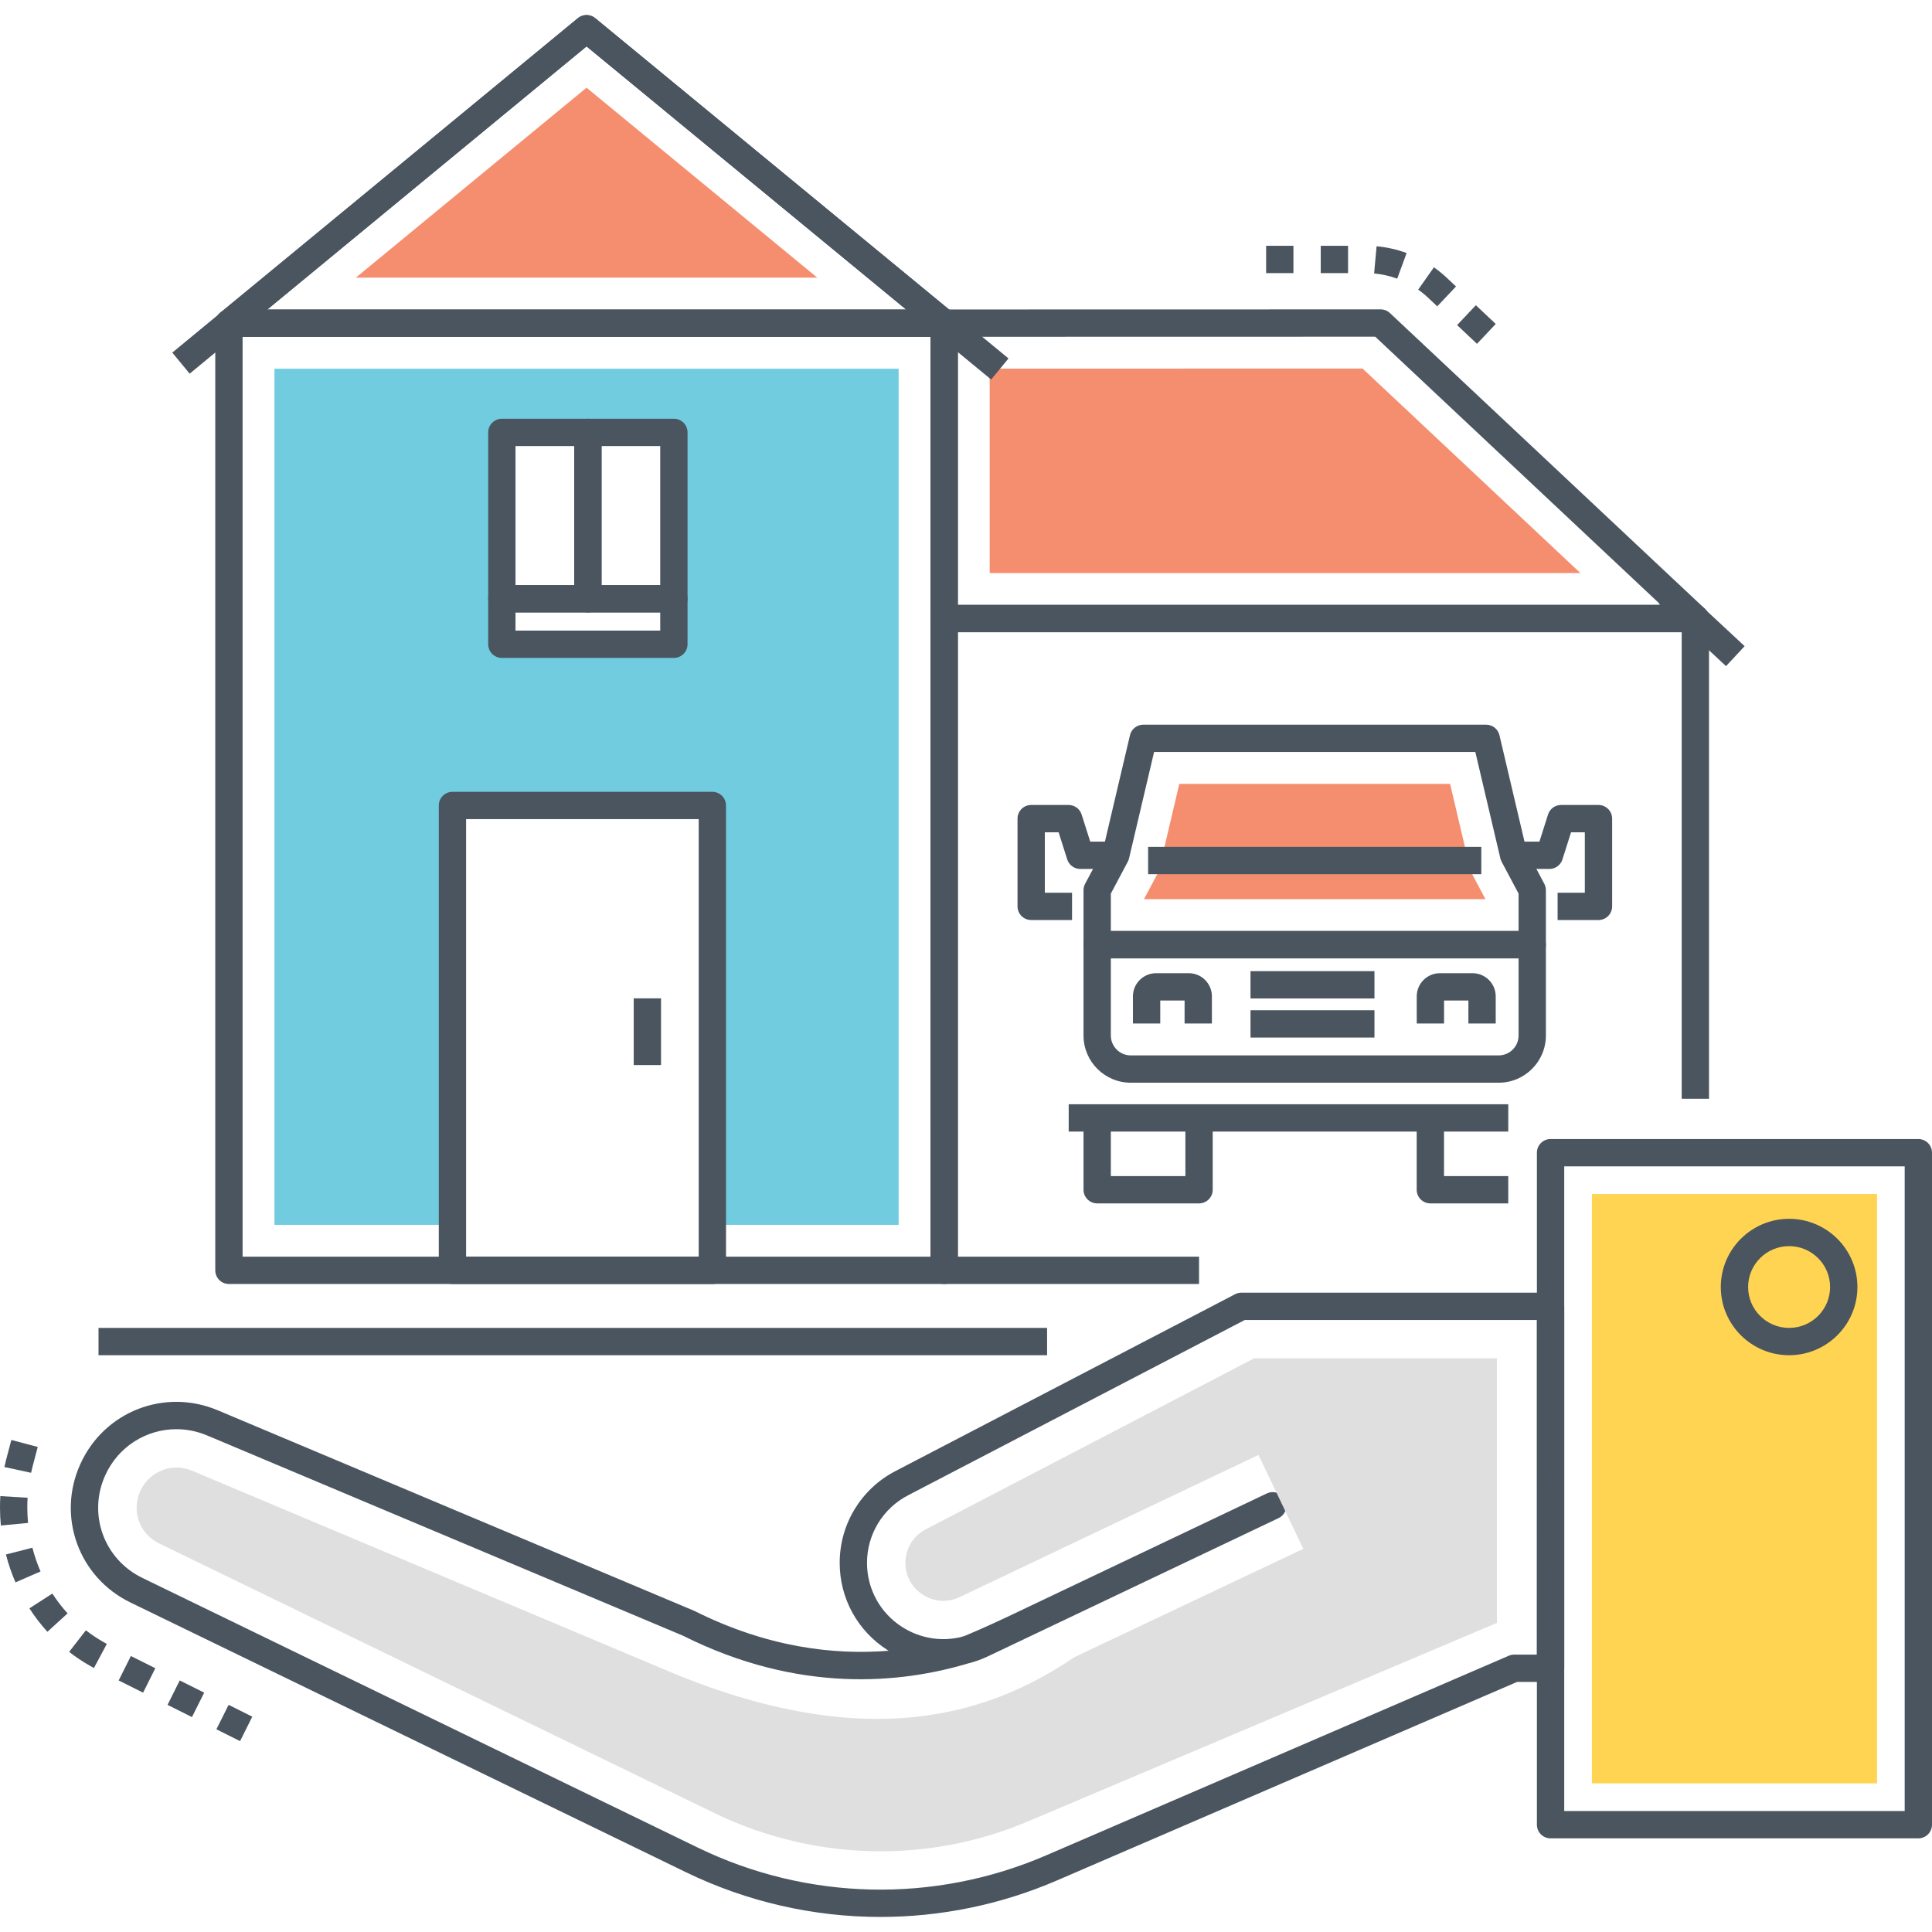
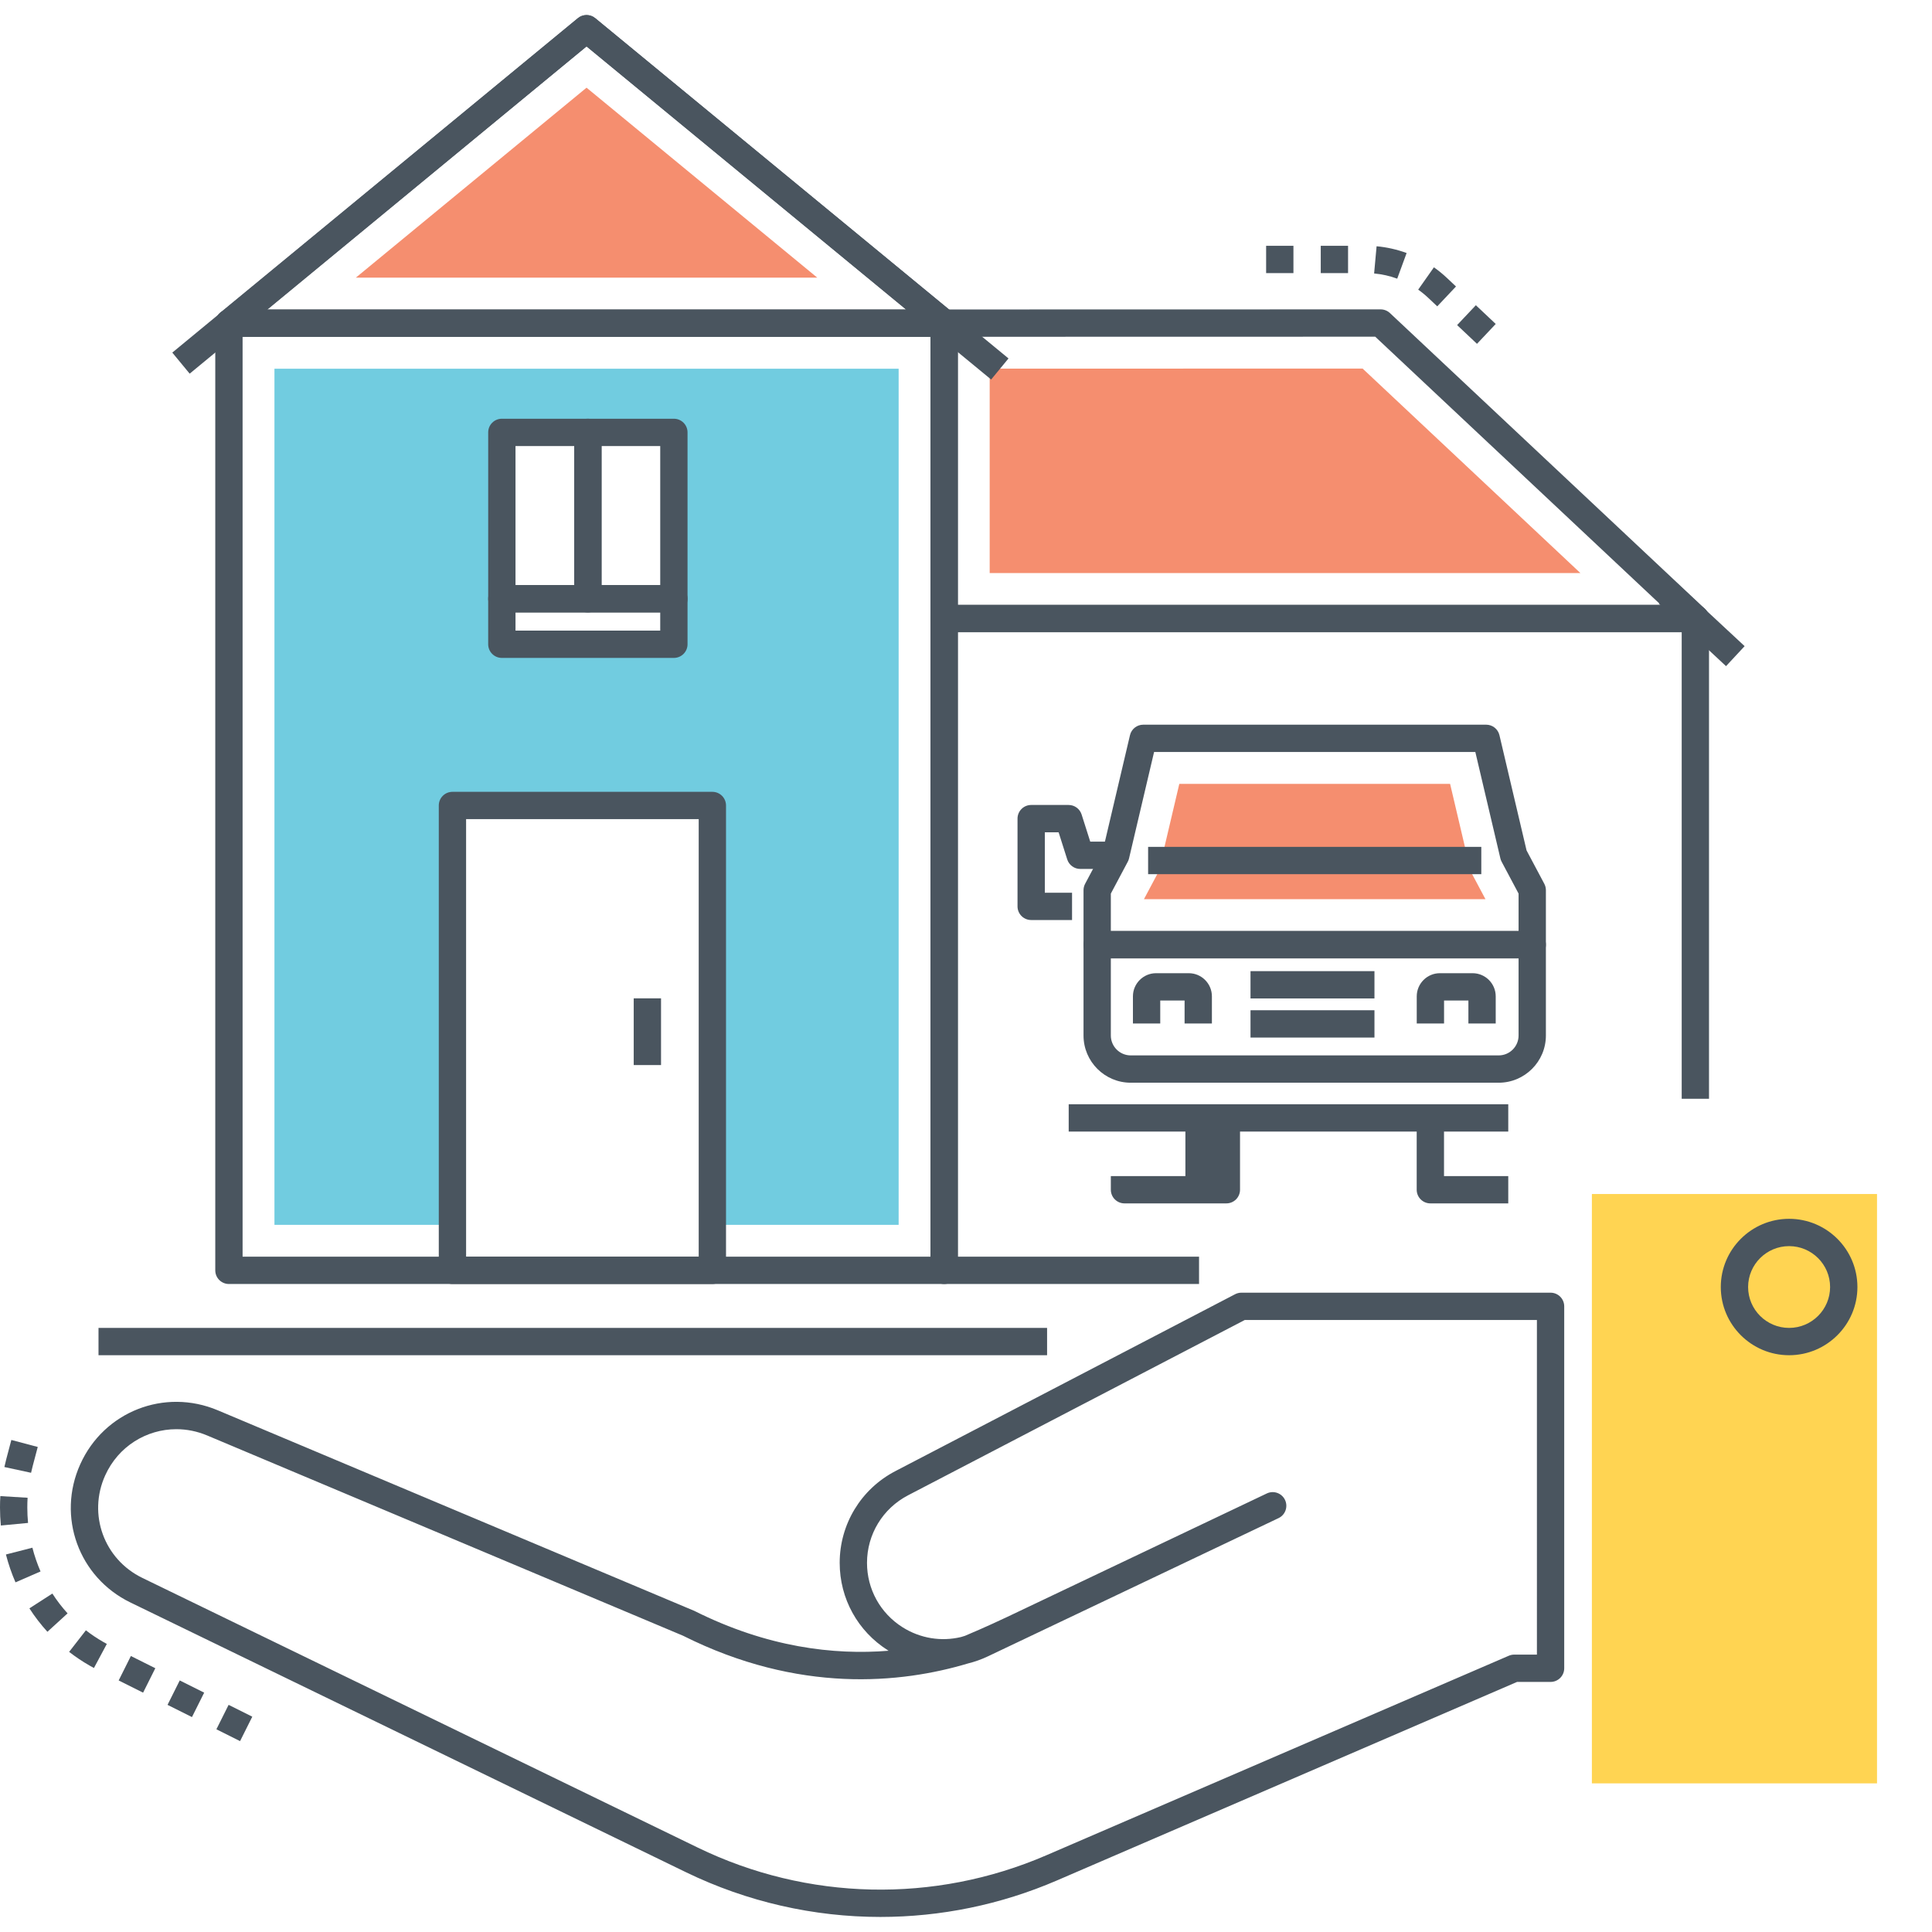
<svg xmlns="http://www.w3.org/2000/svg" version="1.1" id="Layer_1" x="0px" y="0px" viewBox="0 0 512 512" style="enable-background:new 0 0 512 512;" xml:space="preserve">
  <g>
    <g>
      <g>
        <g>
          <path style="fill:#4A555F;" d="M410.915,342.575h-81.932c-0.582,0-1.154,0.14-1.67,0.409l-90.014,46.869      c-9.114,4.744-14.773,14.064-14.773,24.322c0.002,9.458,4.781,18.124,12.787,23.181c0.059,0.036,0.118,0.074,0.177,0.11      c-14.512,1.176-32.169-0.887-51.468-10.559L57.71,373.742c-14.125-5.947-30.136,0.326-36.436,14.283      c-6.27,13.889-0.432,29.987,13.291,36.65l147.187,71.467c16.276,7.902,33.908,11.868,51.567,11.868      c15.899-0.001,31.823-3.217,46.782-9.672l121.935-52.611h8.878c1.998,0,3.619-1.62,3.619-3.619v-95.915      C414.534,344.195,412.913,342.575,410.915,342.575z M407.296,438.489h-6.006c-0.492,0-0.98,0.101-1.435,0.296l-122.624,52.908      c-29.631,12.787-63.282,12.036-92.317-2.062L37.728,418.164c-10.174-4.939-14.502-16.869-9.856-27.16      c3.48-7.706,10.949-12.253,18.864-12.253c2.716,0,5.487,0.536,8.167,1.663l126.094,53.063      c30.727,15.408,57.807,12.662,75.57,7.345c1.789-0.444,3.551-1.07,5.262-1.884l8.247-3.922c0.099-0.047,0.198-0.094,0.299-0.142      l68.454-32.558c1.805-0.858,2.571-3.018,1.713-4.823c-0.857-1.805-3.018-2.574-4.823-1.714l-68.708,32.68      c-5.639,2.674-10.405,4.683-11.277,5.047c-0.339,0.107-0.681,0.213-1.03,0.318c-5.256,1.264-10.829,0.376-15.522-2.589      c-5.895-3.723-9.416-10.101-9.416-17.061c0-7.549,4.168-14.408,10.876-17.902l89.229-46.459h77.427V438.489z" />
        </g>
      </g>
    </g>
    <g>
      <g>
-         <path style="fill:#DFDFDF;" d="M332.366,359.971l-87.013,45.308c-3.335,1.736-5.406,5.145-5.406,8.896     c0,3.515,1.709,6.608,4.688,8.484c1.641,1.035,3.487,1.582,5.34,1.582c1.488,0,2.955-0.339,4.36-1.008l79.175-37.657     l11.881,24.877l-60.614,28.685c-10.508,7.067-27.333,16.387-52.357,16.387c-16.763,0-35.323-4.235-55.166-12.587l-126.31-53.164     c-1.343-0.565-2.749-0.852-4.176-0.852c-4.125,0-7.9,2.455-9.616,6.254c-2.368,5.25-0.16,11.336,5.029,13.855l147.187,71.468     c13.628,6.617,28.826,10.115,43.949,10.115c13.779,0,27.194-2.774,39.873-8.244l123.516-52.29l0.001-70.106L332.366,359.971z" />
-       </g>
-     </g>
-     <g>
-       <g>
-         <g>
-           <path style="fill:#4A555F;" d="M510.939,302.915c-0.678-0.679-1.6-1.06-2.559-1.06l-97.466,0.001      c-1.998,0-3.619,1.62-3.619,3.619v178.086c0,1.999,1.621,3.619,3.619,3.619h97.466c1.998,0,3.619-1.62,3.619-3.619V305.474      C512,304.514,511.618,303.594,510.939,302.915z M504.762,479.942h-90.228V309.094l90.228-0.001V479.942z" />
-         </g>
+         </g>
+     </g>
+     <g>
+       <g>
+         <g>
+           </g>
      </g>
    </g>
    <g>
      <g>
        <rect x="421.866" y="316.426" style="fill:#FFD452;" width="75.563" height="156.185" />
      </g>
    </g>
    <g>
      <g>
        <g>
          <path style="fill:#4A555F;" d="M474.131,322.999c-9.981,0-18.103,8.108-18.103,18.074c0,9.966,8.122,18.074,18.103,18.074      s18.103-8.108,18.103-18.074C492.234,331.106,484.112,322.999,474.131,322.999z M474.131,351.909      c-5.992,0-10.864-4.861-10.864-10.836c0-5.975,4.873-10.836,10.864-10.836s10.864,4.861,10.864,10.836      C484.996,347.048,480.123,351.909,474.131,351.909z" />
        </g>
      </g>
    </g>
    <g>
      <g>
        <g>
          <path style="fill:#4A555F;" d="M7.238,399.497c-0.002-0.858,0.023-1.716,0.075-2.576l-7.224-0.437      c-0.062,1.012-0.092,2.023-0.09,3.023c0,1.583,0.076,3.187,0.227,4.769l7.205-0.683C7.304,402.237,7.238,400.862,7.238,399.497z       M7.79,426.232c1.421,2.204,3.028,4.292,4.776,6.207l5.344-4.88c-1.475-1.617-2.834-3.383-4.036-5.25L7.79,426.232z       M8.668,388.507l1.336-5.05l-6.998-1.851l-1.336,5.051c-0.187,0.704-0.356,1.41-0.509,2.118l7.073,1.529      C8.365,389.704,8.511,389.105,8.668,388.507z M8.584,410.157l-7.012,1.798c0.648,2.525,1.501,5.009,2.535,7.384l6.635-2.889      C9.863,414.427,9.135,412.31,8.584,410.157z M60.585,451.804l-3.237,6.475l6.274,3.135l3.237-6.475L60.585,451.804z       M44.398,451.808l6.475,3.236l3.237-6.475l-6.475-3.236L44.398,451.808z M22.763,432.05l-4.444,5.713      c1.708,1.329,3.527,2.55,5.41,3.627c0.384,0.22,0.772,0.435,1.166,0.646l3.417-6.381c-0.332-0.178-0.66-0.359-0.985-0.546      C25.739,434.2,24.203,433.171,22.763,432.05z M31.448,445.337l6.475,3.236l3.237-6.475l-6.475-3.236L31.448,445.337z" />
        </g>
      </g>
    </g>
    <g>
      <g>
        <path style="fill:#4A555F;" d="M449.288,160.306H250.213c-1.998,0-3.619,1.62-3.619,3.619v172.729     c0,1.999,1.621,3.619,3.619,3.619h67.547v-7.238h-63.928v-165.49h191.836v123.642h7.238V163.925     C452.907,161.926,451.286,160.306,449.288,160.306z" />
      </g>
    </g>
    <g>
      <g>
        <g>
          <path style="fill:#4A555F;" d="M252.777,83.085c-0.679-0.679-1.6-1.06-2.559-1.06H60.669c-1.998,0-3.619,1.62-3.619,3.619      v251.011c0,1.999,1.621,3.619,3.619,3.619h189.544c1.998,0,3.619-1.62,3.619-3.619l0.004-251.011      C253.837,84.684,253.456,83.764,252.777,83.085z M246.594,333.036H64.289V89.263h182.31L246.594,333.036z" />
        </g>
      </g>
    </g>
    <g>
      <g>
        <g>
          <path style="fill:#71CCE0;" d="M72.732,97.719v226.87h47.169V213.459h68.884V324.59h49.365V97.719H72.732z M178.579,170.729      h-45.577v-56.144h45.577V170.729z" />
        </g>
      </g>
    </g>
    <g>
      <g>
        <g>
          <path style="fill:#4A555F;" d="M451.764,161.286l-83.409-78.317c-0.669-0.63-1.558-0.981-2.477-0.981l-115.665,0.025      c-2,0.001-3.619,1.62-3.619,3.619v78.293c0,1.999,1.621,3.619,3.619,3.619h199.074c1.484,0,2.818-0.907,3.365-2.287      C453.199,163.877,452.848,162.303,451.764,161.286z M253.833,160.306V89.251l110.614-0.024l75.699,71.079H253.833z" />
        </g>
      </g>
    </g>
    <g>
      <g>
        <polygon style="fill:#F58E6F;" points="361.104,97.672 262.276,97.694 262.276,151.861 418.816,151.861    " />
      </g>
    </g>
    <g>
      <g>
        <g>
          <path style="fill:#4A555F;" d="M252.518,82.85L157.742,4.815c-1.333-1.1-3.266-1.1-4.599,0L58.37,82.85      c-1.181,0.971-1.624,2.578-1.107,4.016c0.516,1.438,1.88,2.397,3.407,2.397h189.548c1.527,0,2.891-0.959,3.407-2.397      C254.141,85.428,253.698,83.821,252.518,82.85z M70.759,82.025l84.684-69.727l84.687,69.727H70.759z" />
        </g>
      </g>
    </g>
    <g>
      <g>
        <polygon style="fill:#F58E6F;" points="155.442,23.236 94.299,73.58 216.587,73.58    " />
      </g>
    </g>
    <g>
      <g>
        <g>
          <path style="fill:#4A555F;" d="M406.059,246.735H290.763c-1.998,0-3.619,1.62-3.619,3.619v24.066      c0,6.899,5.613,12.511,12.511,12.511h97.511c6.899,0,12.511-5.612,12.511-12.511v-24.066      C409.678,248.355,408.057,246.735,406.059,246.735z M402.439,274.419c0,2.908-2.365,5.273-5.273,5.273h-97.511      c-2.907,0-5.273-2.366-5.273-5.273v-20.446h108.057V274.419z" />
        </g>
      </g>
    </g>
    <g>
      <g>
        <rect x="283.216" y="292.64" style="fill:#4A555F;" width="116.488" height="7.238" />
      </g>
    </g>
    <g>
      <g>
        <rect x="447.408" y="153.315" transform="matrix(0.681 -0.732 0.732 0.681 22.696 383.061)" style="fill:#4A555F;" width="7.238" height="24.33" />
      </g>
    </g>
    <g>
      <g>
        <path style="fill:#4A555F;" d="M382.678,311.672v-15.413h-7.238v19.032c0,1.999,1.621,3.619,3.619,3.619h20.645v-7.238H382.678z" />
      </g>
    </g>
    <g>
      <g>
-         <path style="fill:#4A555F;" d="M314.142,296.259v15.413h-19.759v-15.413h-7.238v19.032c0,1.999,1.621,3.619,3.619,3.619h26.998     c1.998,0,3.619-1.62,3.619-3.619v-19.032H314.142z" />
+         <path style="fill:#4A555F;" d="M314.142,296.259v15.413h-19.759v-15.413v19.032c0,1.999,1.621,3.619,3.619,3.619h26.998     c1.998,0,3.619-1.62,3.619-3.619v-19.032H314.142z" />
      </g>
    </g>
    <g>
      <g>
        <g>
          <path style="fill:#4A555F;" d="M409.254,234.212l-4.698-8.837l-7.187-30.536c-0.384-1.635-1.843-2.79-3.522-2.79h-90.871      c-1.68,0-3.139,1.155-3.522,2.79l-7.187,30.536l-4.698,8.837c-0.278,0.523-0.424,1.107-0.424,1.699v14.442      c0,1.999,1.621,3.619,3.619,3.619h115.295c1.998,0,3.619-1.62,3.619-3.619v-14.442      C409.678,235.319,409.532,234.735,409.254,234.212z M402.439,246.734H294.382v-9.921l4.496-8.455      c0.146-0.275,0.257-0.567,0.328-0.871l6.637-28.202h85.136l6.637,28.202c0.071,0.303,0.182,0.596,0.328,0.871l4.496,8.455      V246.734z" />
        </g>
      </g>
    </g>
    <g>
      <g>
        <polygon style="fill:#F58E6F;" points="389.753,230.945 384.291,207.731 312.529,207.731 307.067,230.944 303.161,238.29      393.662,238.29    " />
      </g>
    </g>
    <g>
      <g>
        <rect x="304.262" y="224.428" style="fill:#4A555F;" width="88.298" height="7.238" />
      </g>
    </g>
    <g>
      <g>
        <path style="fill:#4A555F;" d="M288.923,223.04l-2.285-7.191c-0.479-1.503-1.873-2.523-3.45-2.523h-9.917     c-1.998,0-3.619,1.62-3.619,3.619v23.253c0,1.999,1.621,3.619,3.619,3.619h10.832v-7.238h-7.212v-16.014h3.65l2.285,7.191     c0.479,1.503,1.873,2.523,3.45,2.523h9.408v-7.238H288.923z" />
      </g>
    </g>
    <g>
      <g>
-         <path style="fill:#4A555F;" d="M423.615,213.326h-9.919c-1.577,0-2.971,1.021-3.45,2.524l-2.283,7.19h-6.76v7.238h9.408     c1.576,0,2.971-1.021,3.45-2.524l2.283-7.19h3.652v16.014h-7.215v7.238h10.834c1.998,0,3.619-1.62,3.619-3.619v-23.253     C427.234,214.946,425.613,213.326,423.615,213.326z" />
-       </g>
+         </g>
    </g>
    <g>
      <g>
        <path style="fill:#4A555F;" d="M390.249,257.907h-8.664c-3.381,0-6.133,2.751-6.133,6.133v7.203h7.238v-6.097h6.451v6.097h7.238     v-7.203C396.379,260.658,393.63,257.907,390.249,257.907z" />
      </g>
    </g>
    <g>
      <g>
        <path style="fill:#4A555F;" d="M315.034,257.907h-8.664c-3.381,0-6.131,2.751-6.131,6.133v7.203h7.238v-6.097h6.451v6.097h7.238     v-7.203C321.167,260.658,318.416,257.907,315.034,257.907z" />
      </g>
    </g>
    <g>
      <g>
        <rect x="331.398" y="257.362" style="fill:#4A555F;" width="32.848" height="7.238" />
      </g>
    </g>
    <g>
      <g>
        <rect x="331.398" y="267.725" style="fill:#4A555F;" width="32.848" height="7.238" />
      </g>
    </g>
    <g>
      <g>
        <g>
          <path style="fill:#4A555F;" d="M178.585,110.969h-22.793c-1.998,0-3.619,1.62-3.619,3.619v44.095      c0,1.999,1.621,3.619,3.619,3.619h22.793c1.998,0,3.619-1.62,3.619-3.619v-44.095      C182.204,112.589,180.583,110.969,178.585,110.969z M174.966,155.064h-15.555v-36.857h15.555V155.064z" />
        </g>
      </g>
    </g>
    <g>
      <g>
        <g>
          <path style="fill:#4A555F;" d="M155.792,110.969h-22.796c-1.998,0-3.619,1.62-3.619,3.619v44.095      c0,1.999,1.621,3.619,3.619,3.619h22.796c1.998,0,3.619-1.62,3.619-3.619v-44.095      C159.411,112.589,157.79,110.969,155.792,110.969z M152.172,155.064h-15.558v-36.857h15.558V155.064z" />
        </g>
      </g>
    </g>
    <g>
      <g>
        <g>
          <path style="fill:#4A555F;" d="M178.585,155.064h-45.59c-1.998,0-3.619,1.62-3.619,3.619v12.051      c0,1.999,1.621,3.619,3.619,3.619h45.59c1.998,0,3.619-1.62,3.619-3.619v-12.051      C182.204,156.684,180.583,155.064,178.585,155.064z M174.966,167.115h-38.352v-4.812h38.352V167.115z" />
        </g>
      </g>
    </g>
    <g>
      <g>
        <g>
          <path style="fill:#4A555F;" d="M188.783,209.843h-68.881c-1.998,0-3.619,1.62-3.619,3.619v123.193      c0,1.999,1.621,3.619,3.619,3.619h68.881c1.998,0,3.619-1.62,3.619-3.619V213.462      C192.402,211.463,190.781,209.843,188.783,209.843z M185.164,333.036h-61.643V217.081h61.643V333.036z" />
        </g>
      </g>
    </g>
    <g>
      <g>
        <rect x="167.942" y="264.571" style="fill:#4A555F;" width="7.238" height="17.682" />
      </g>
    </g>
    <g>
      <g>
        <path style="fill:#4A555F;" d="M157.742,4.815c-1.336-1.102-3.266-1.099-4.602,0.002L45.661,93.441l4.604,5.584l105.18-86.727     l107.219,88.281l4.599-5.588L157.742,4.815z" />
      </g>
    </g>
    <g>
      <g>
        <rect x="26.106" y="351.909" style="fill:#4A555F;" width="251.382" height="7.238" />
      </g>
    </g>
    <g>
      <g>
        <g>
          <path style="fill:#4A555F;" d="M350.012,72.374h7.238v-7.238h-7.238V72.374z M335.536,72.374h7.238v-7.238h-7.238V72.374z       M364.156,72.472c2.09,0.189,4.149,0.652,6.121,1.377l2.493-6.795c-2.563-0.941-5.243-1.544-7.959-1.79L364.156,72.472z       M391.118,80.886l-4.967,5.266l5.266,4.966l4.967-5.266L391.118,80.886z M380.004,70.841l-4.17,5.918      c0.933,0.657,1.831,1.388,2.663,2.174l2.389,2.253l4.967-5.266l-2.392-2.254C382.379,72.645,381.215,71.695,380.004,70.841z" />
        </g>
      </g>
    </g>
  </g>
</svg>